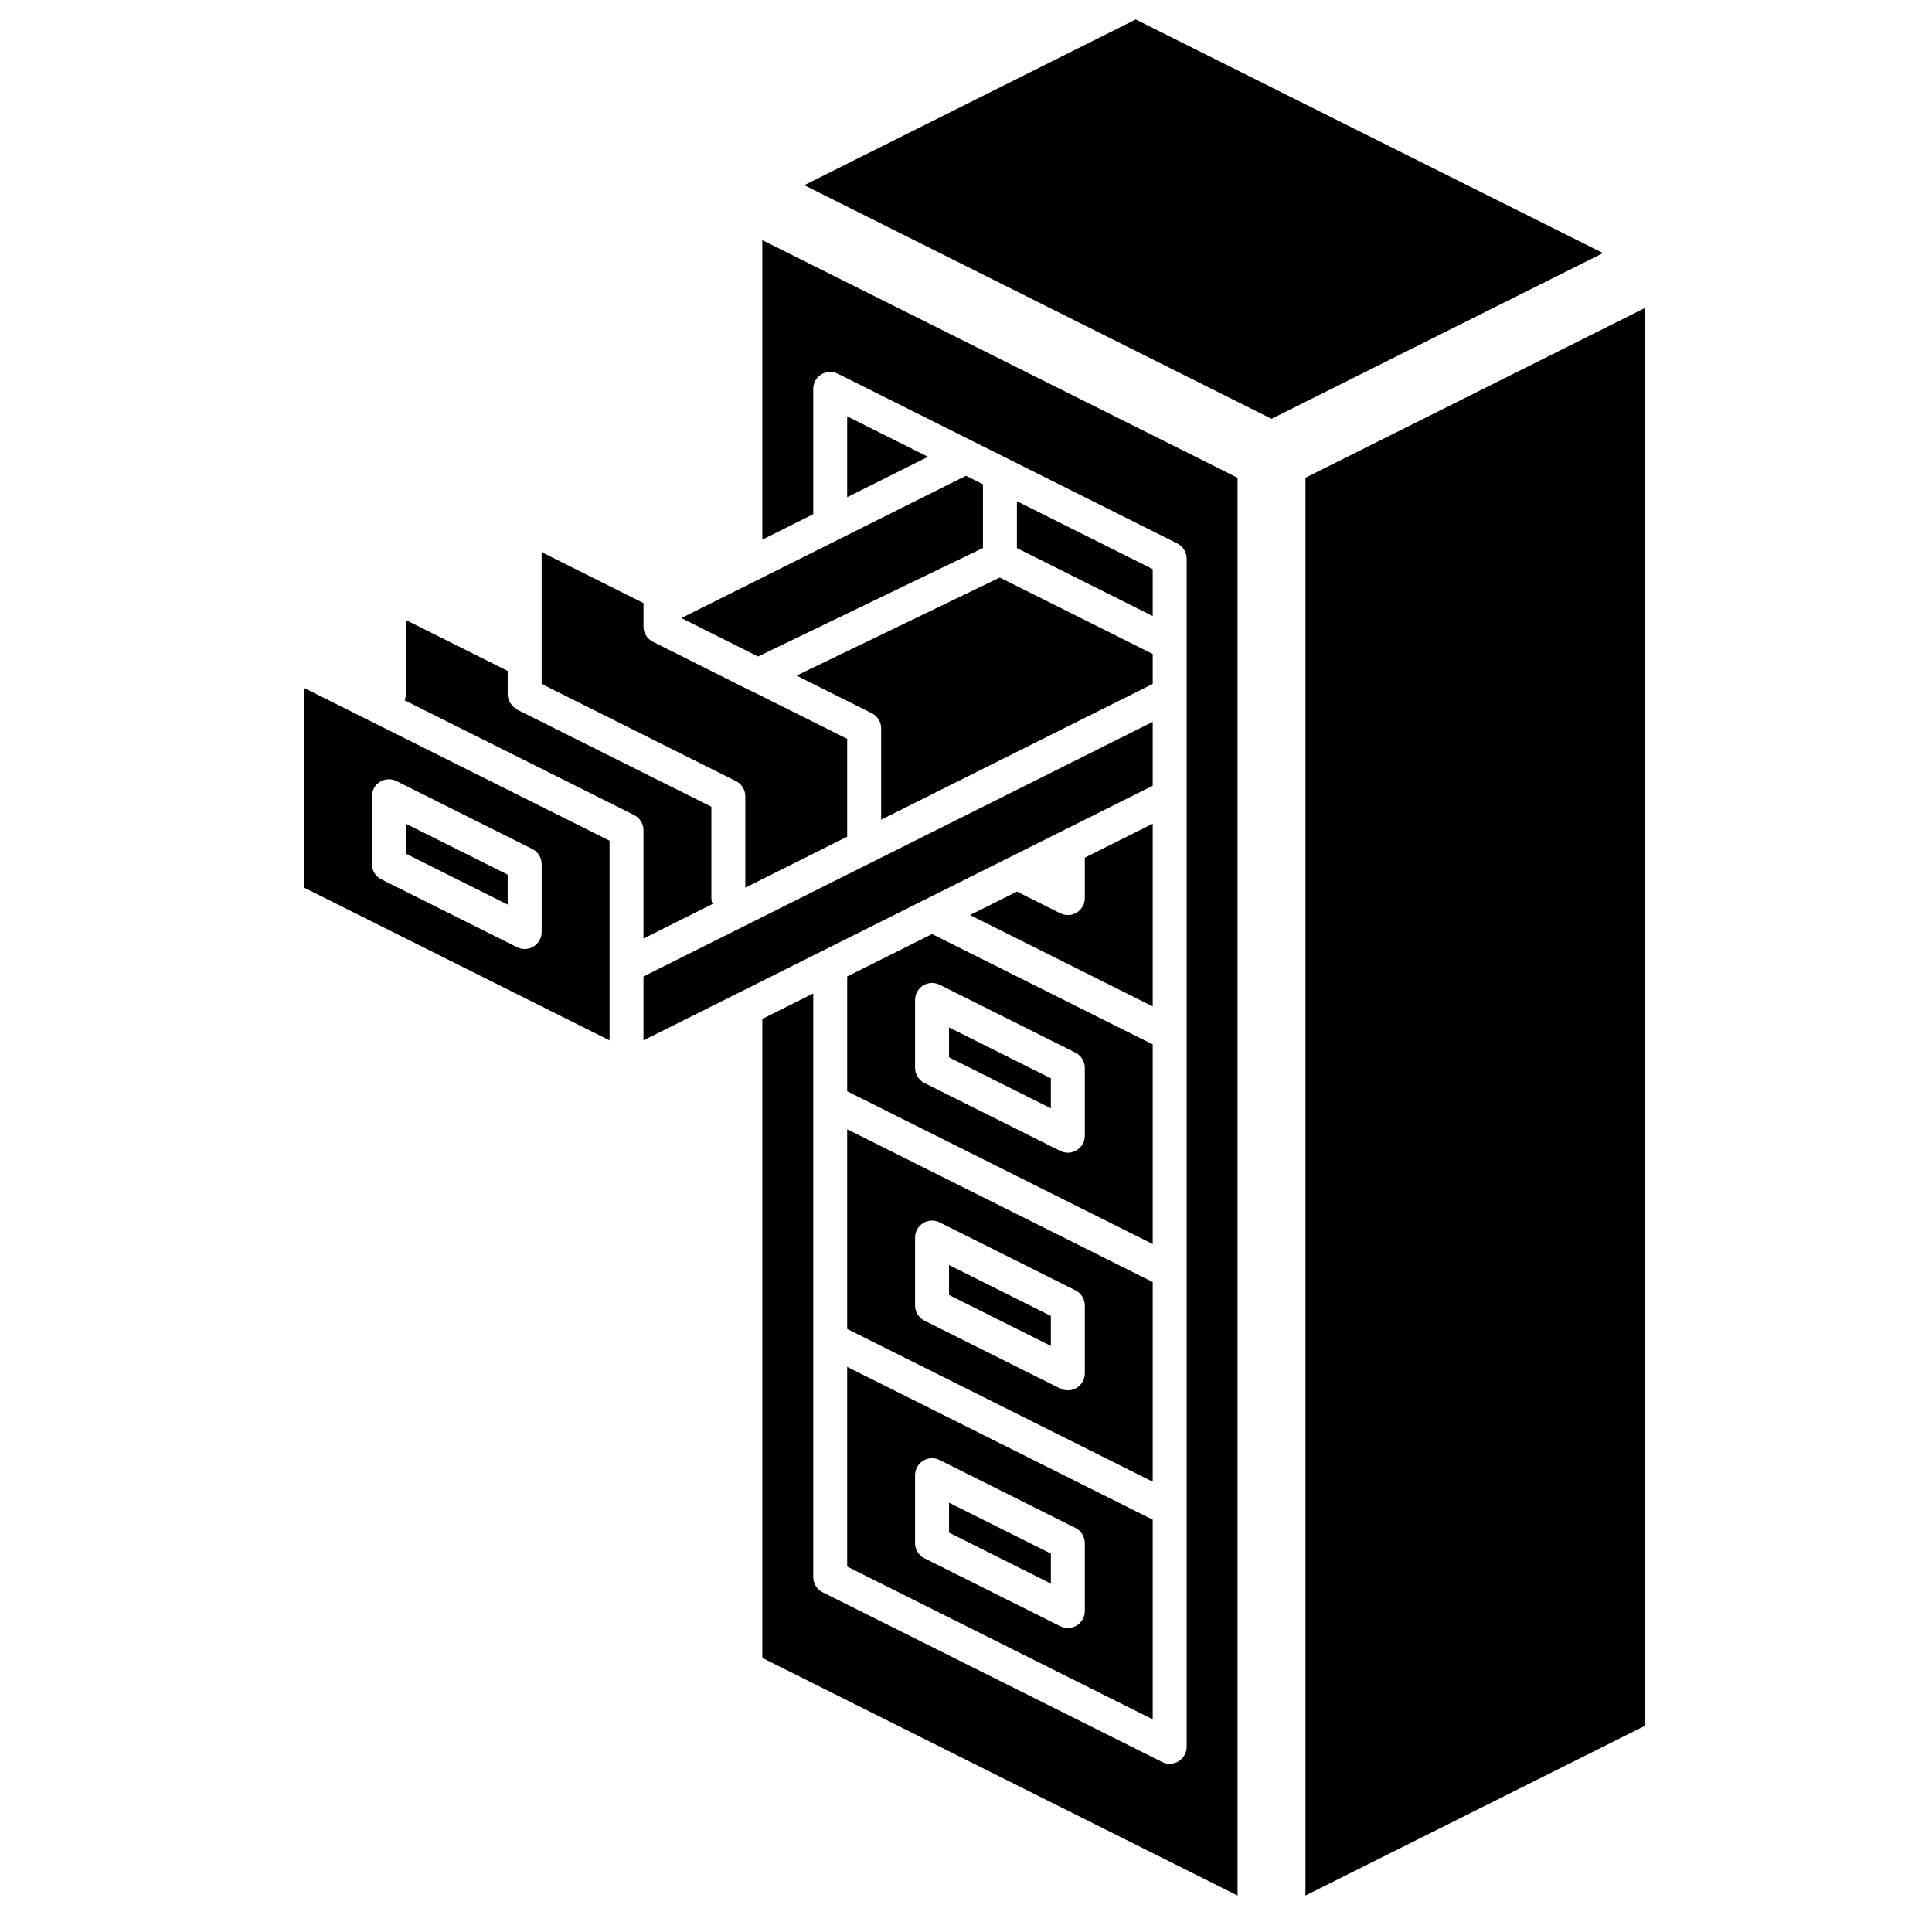
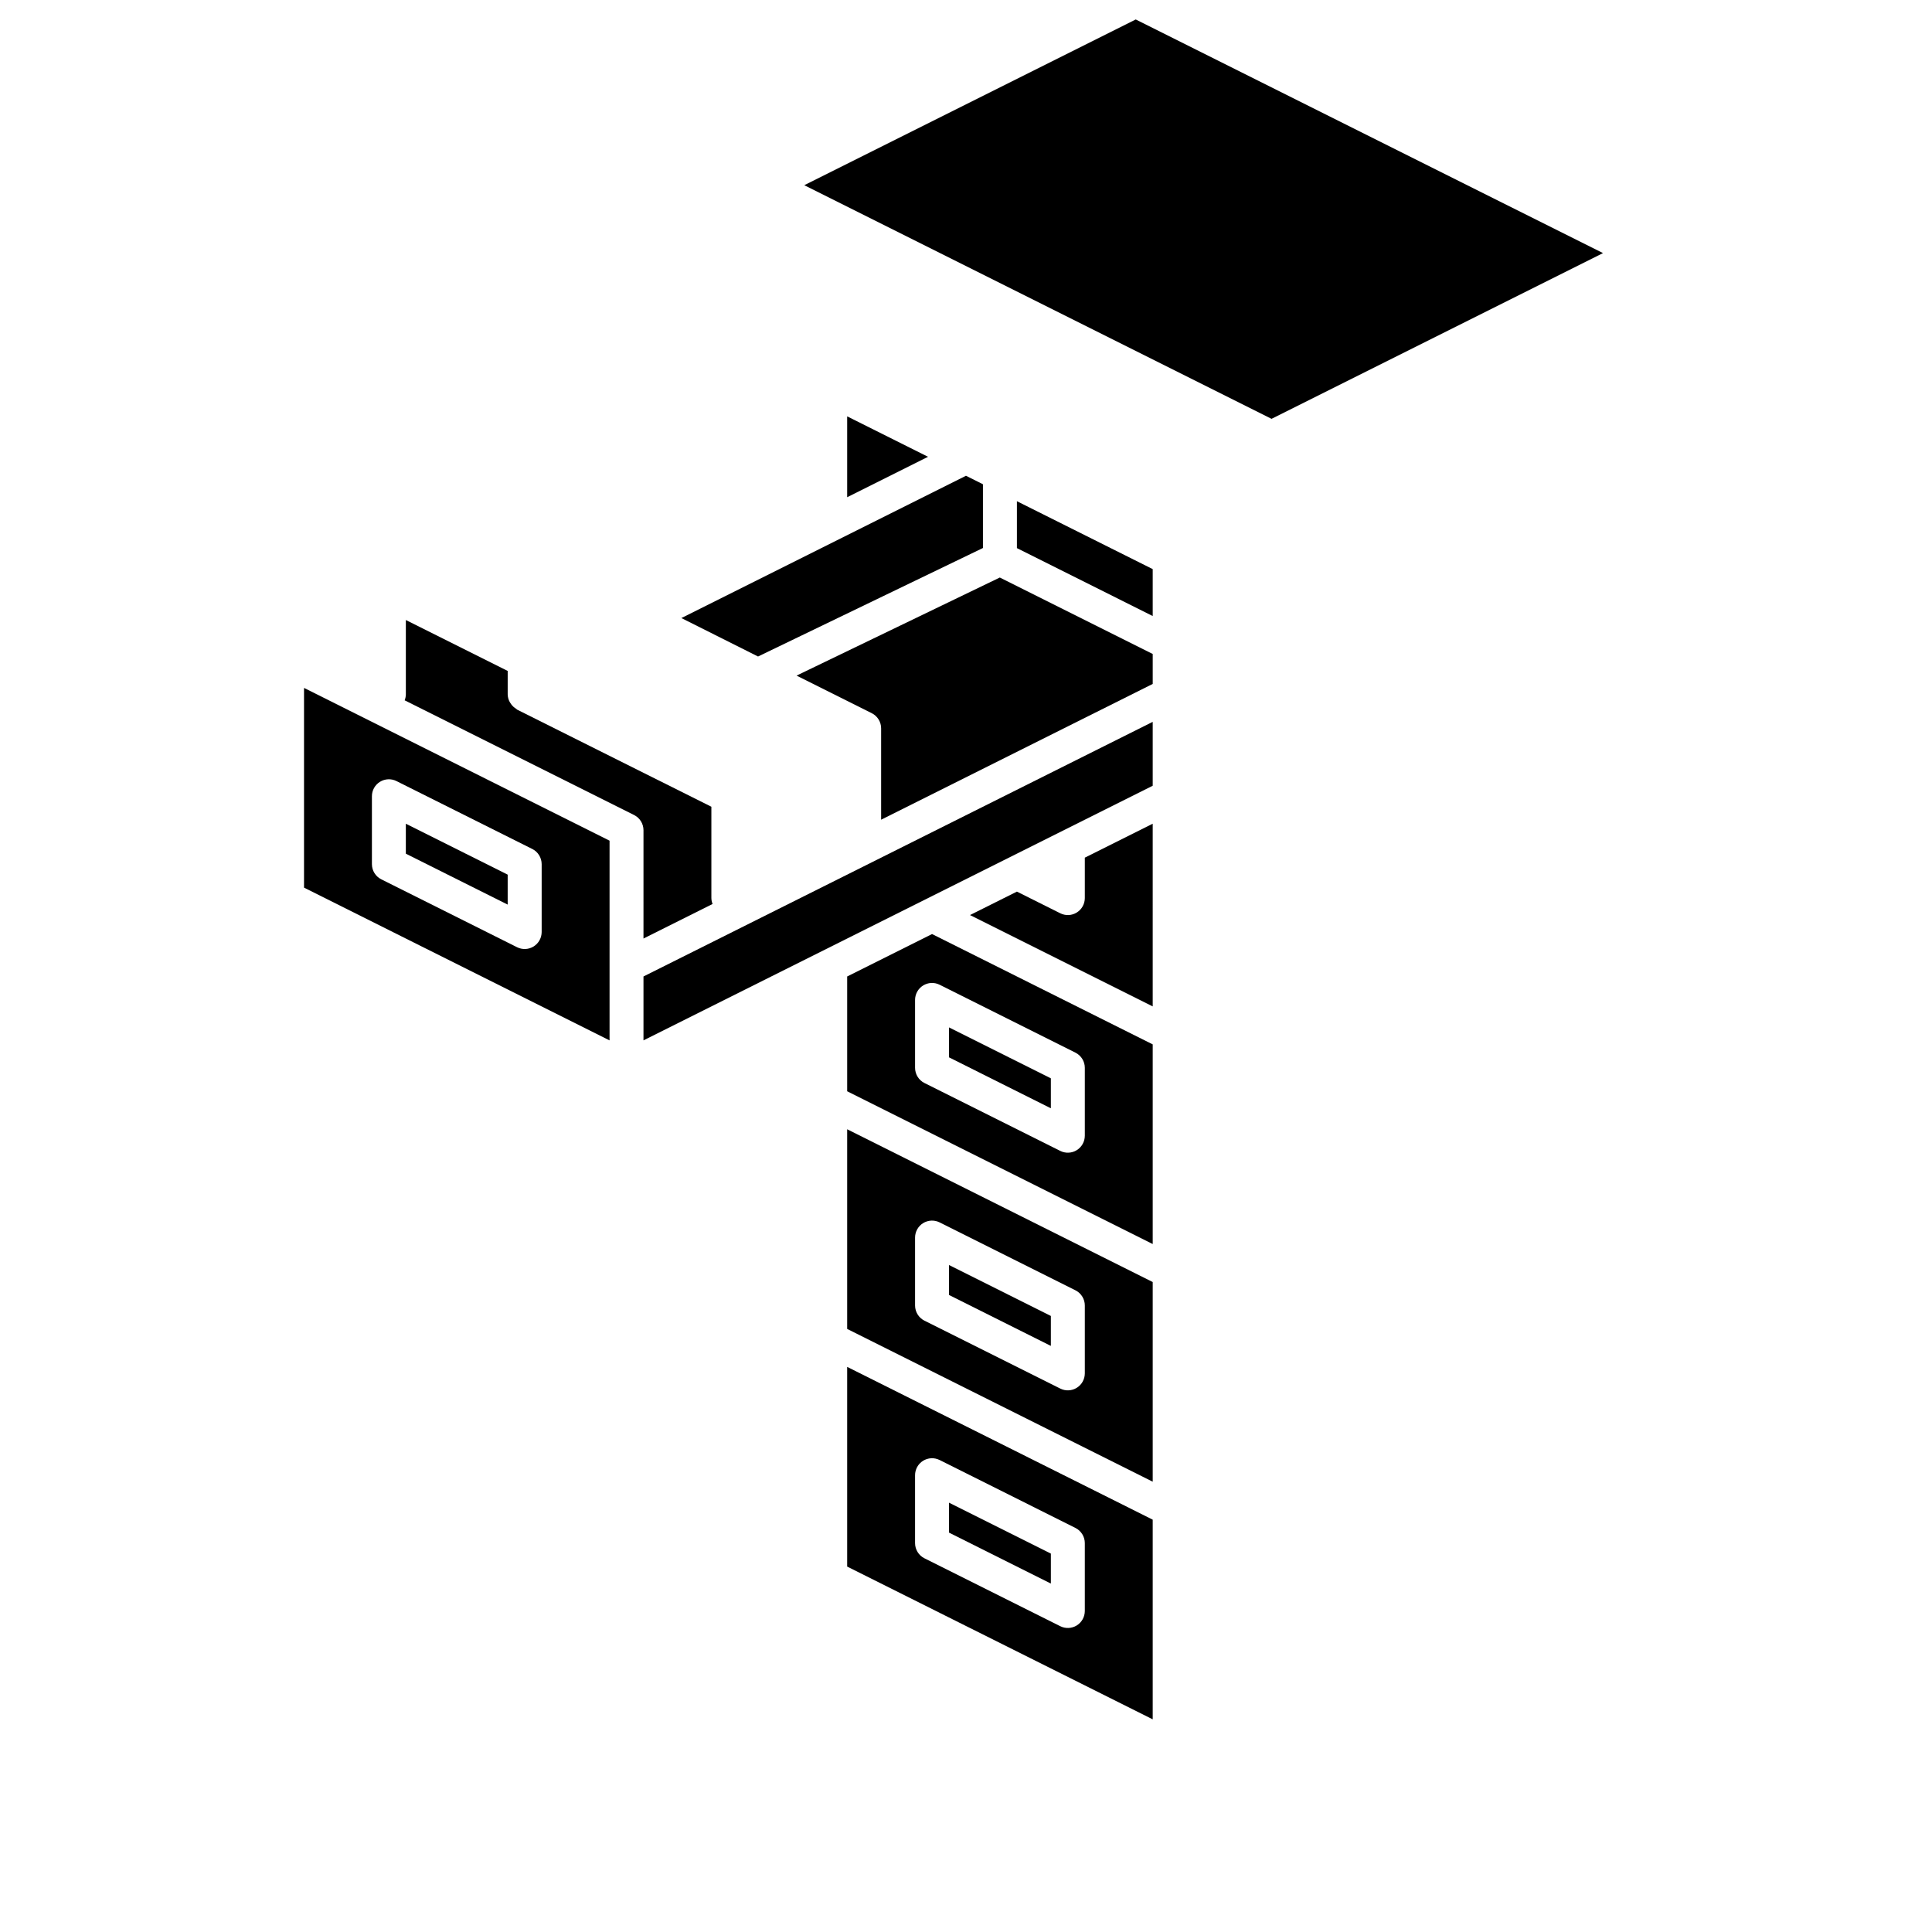
<svg xmlns="http://www.w3.org/2000/svg" fill="#000000" width="800px" height="800px" version="1.1" viewBox="144 144 512 512">
  <g>
    <path d="m314.53 392.72 18.309-9.152c-0.199-0.496-0.305-1.027-0.316-1.562v-24.211l-51.492-25.742c-0.094-0.047-0.137-0.152-0.227-0.207-0.527-0.312-0.984-0.73-1.344-1.23-0.113-0.148-0.219-0.301-0.312-0.465-0.379-0.645-0.586-1.375-0.605-2.121v-6.223l-26.988-13.496v19.719c-0.012 0.535-0.117 1.062-0.316 1.559l60.805 30.402c1.523 0.762 2.488 2.32 2.488 4.023z" />
    <path d="m224.57 379.23 80.969 40.484v-52.926l-80.969-40.484zm17.992-24.215c-0.004-1.559 0.805-3.008 2.133-3.828 1.324-0.82 2.984-0.895 4.375-0.195l35.988 17.992c1.523 0.762 2.484 2.32 2.488 4.023v17.992c-0.004 1.562-0.809 3.008-2.137 3.828-1.324 0.82-2.981 0.895-4.375 0.199l-35.988-17.996c-1.523-0.762-2.484-2.32-2.484-4.023z" />
    <path d="m449.48 483.75-80.969-40.484v52.914l80.969 40.484zm-17.992 24.207c-0.004 1.559-0.809 3.008-2.137 3.828-1.324 0.82-2.981 0.895-4.375 0.195l-35.988-17.992c-1.523-0.762-2.484-2.32-2.484-4.023v-17.992c0-1.562 0.805-3.012 2.133-3.832 1.324-0.816 2.984-0.891 4.379-0.191l35.984 17.992c1.523 0.762 2.488 2.32 2.488 4.023z" />
-     <path d="m449.48 335.3-134.95 67.473v16.934l134.95-67.477z" />
+     <path d="m449.48 335.3-134.95 67.473v16.934l134.95-67.477" />
    <path d="m395.5 487.18 26.988 13.496v-7.934l-26.988-13.496z" />
    <path d="m368.51 275.77 21.43-10.715-21.43-10.715z" />
    <path d="m344.89 317.98 59.602-28.754v-16.895l-4.496-2.25-75.422 37.707z" />
-     <path d="m341.52 355.02v24.211l26.992-13.496v-25.934l-25.16-12.57c-0.176-0.059-0.348-0.129-0.516-0.211l-25.824-12.961c-1.52-0.762-2.481-2.32-2.481-4.023v-6.219l-26.988-13.496v34.934l51.492 25.742c1.523 0.762 2.484 2.32 2.484 4.023z" />
    <path d="m355.1 323.04 19.922 9.961c1.523 0.762 2.488 2.32 2.488 4.023v24.207l71.973-35.984v-7.934l-40.523-20.262z" />
    <path d="m449.48 294.82-35.988-17.996v12.434l35.988 17.996z" />
    <path d="m263.22 376.07 15.32 7.656v-7.934l-26.988-13.496v7.938l11.652 5.828z" />
-     <path d="m489.96 270.61v375.73l89.965-44.984v-375.73z" />
    <path d="m444.98 149.16-87.84 43.922 123.83 61.914 87.844-43.922z" />
-     <path d="m346.02 287.01 13.496-6.746v-33.207c-0.004-1.559 0.805-3.008 2.129-3.828 1.328-0.82 2.984-0.895 4.379-0.195l89.965 44.984c1.527 0.762 2.488 2.32 2.488 4.023v314.88c0 1.559-0.809 3.004-2.133 3.824-1.328 0.82-2.984 0.895-4.379 0.199l-89.965-44.984c-1.523-0.762-2.484-2.32-2.484-4.023v-154.66l-13.496 6.746v169.34l125.95 62.977v-375.73l-125.95-62.977z" />
    <path d="m449.48 362.29-17.992 9v10.711c-0.004 1.559-0.809 3.008-2.137 3.828-1.324 0.82-2.981 0.895-4.375 0.195l-11.484-5.738-12.43 6.215 48.418 24.207z" />
    <path d="m449.48 420.77-58.48-29.238-22.488 11.242v30.426l80.969 40.484zm-17.992 24.207c-0.004 1.559-0.809 3.008-2.137 3.828-1.324 0.82-2.981 0.895-4.375 0.195l-35.988-17.992c-1.523-0.762-2.484-2.32-2.484-4.023v-17.992c0-1.562 0.805-3.012 2.133-3.828 1.324-0.82 2.984-0.895 4.379-0.195l35.984 17.992c1.523 0.762 2.488 2.32 2.488 4.023z" />
    <path d="m395.5 424.21 26.988 13.496v-7.934l-26.988-13.496z" />
    <path d="m422.49 555.72-26.988-13.492v7.934l26.988 13.496z" />
    <path d="m368.51 559.16 80.969 40.484v-52.918l-80.969-40.488zm17.992-24.211c0-1.562 0.805-3.012 2.133-3.832 1.324-0.82 2.984-0.891 4.379-0.195l35.984 17.996c1.523 0.762 2.488 2.32 2.488 4.023v17.992c-0.004 1.559-0.809 3.008-2.137 3.828-1.324 0.816-2.981 0.895-4.375 0.195l-35.988-17.992c-1.523-0.762-2.484-2.32-2.484-4.023z" />
  </g>
</svg>